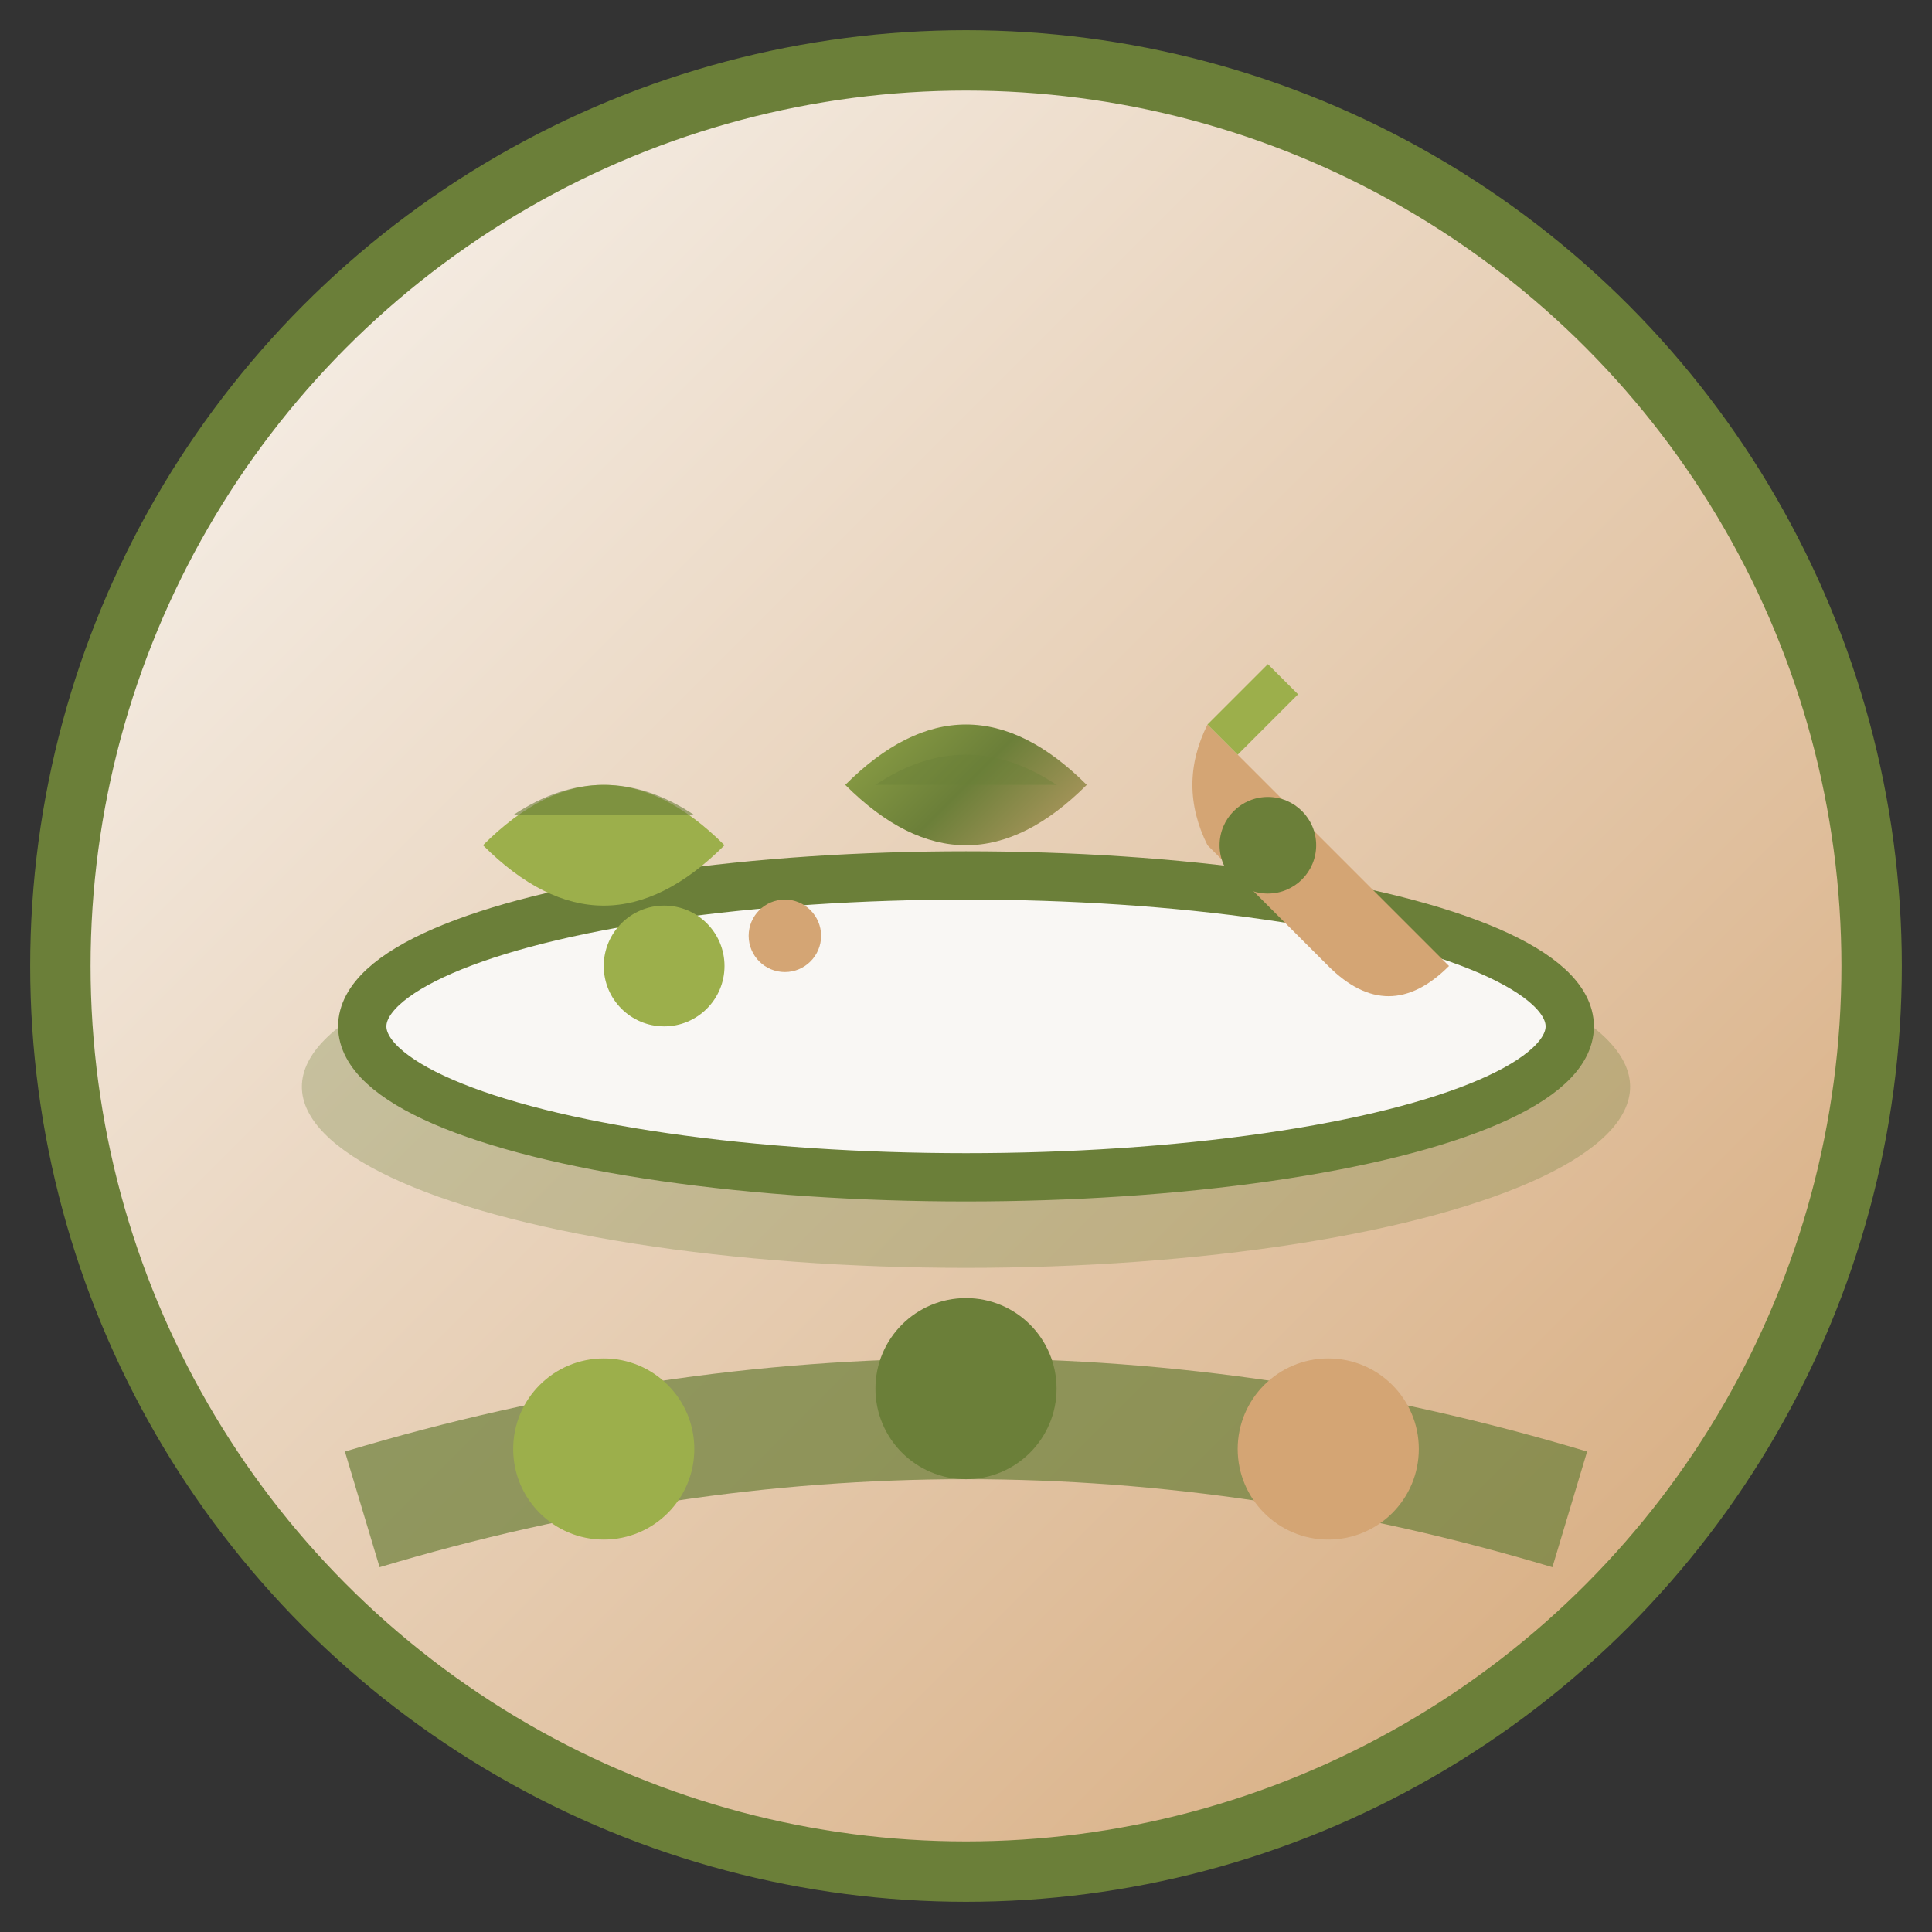
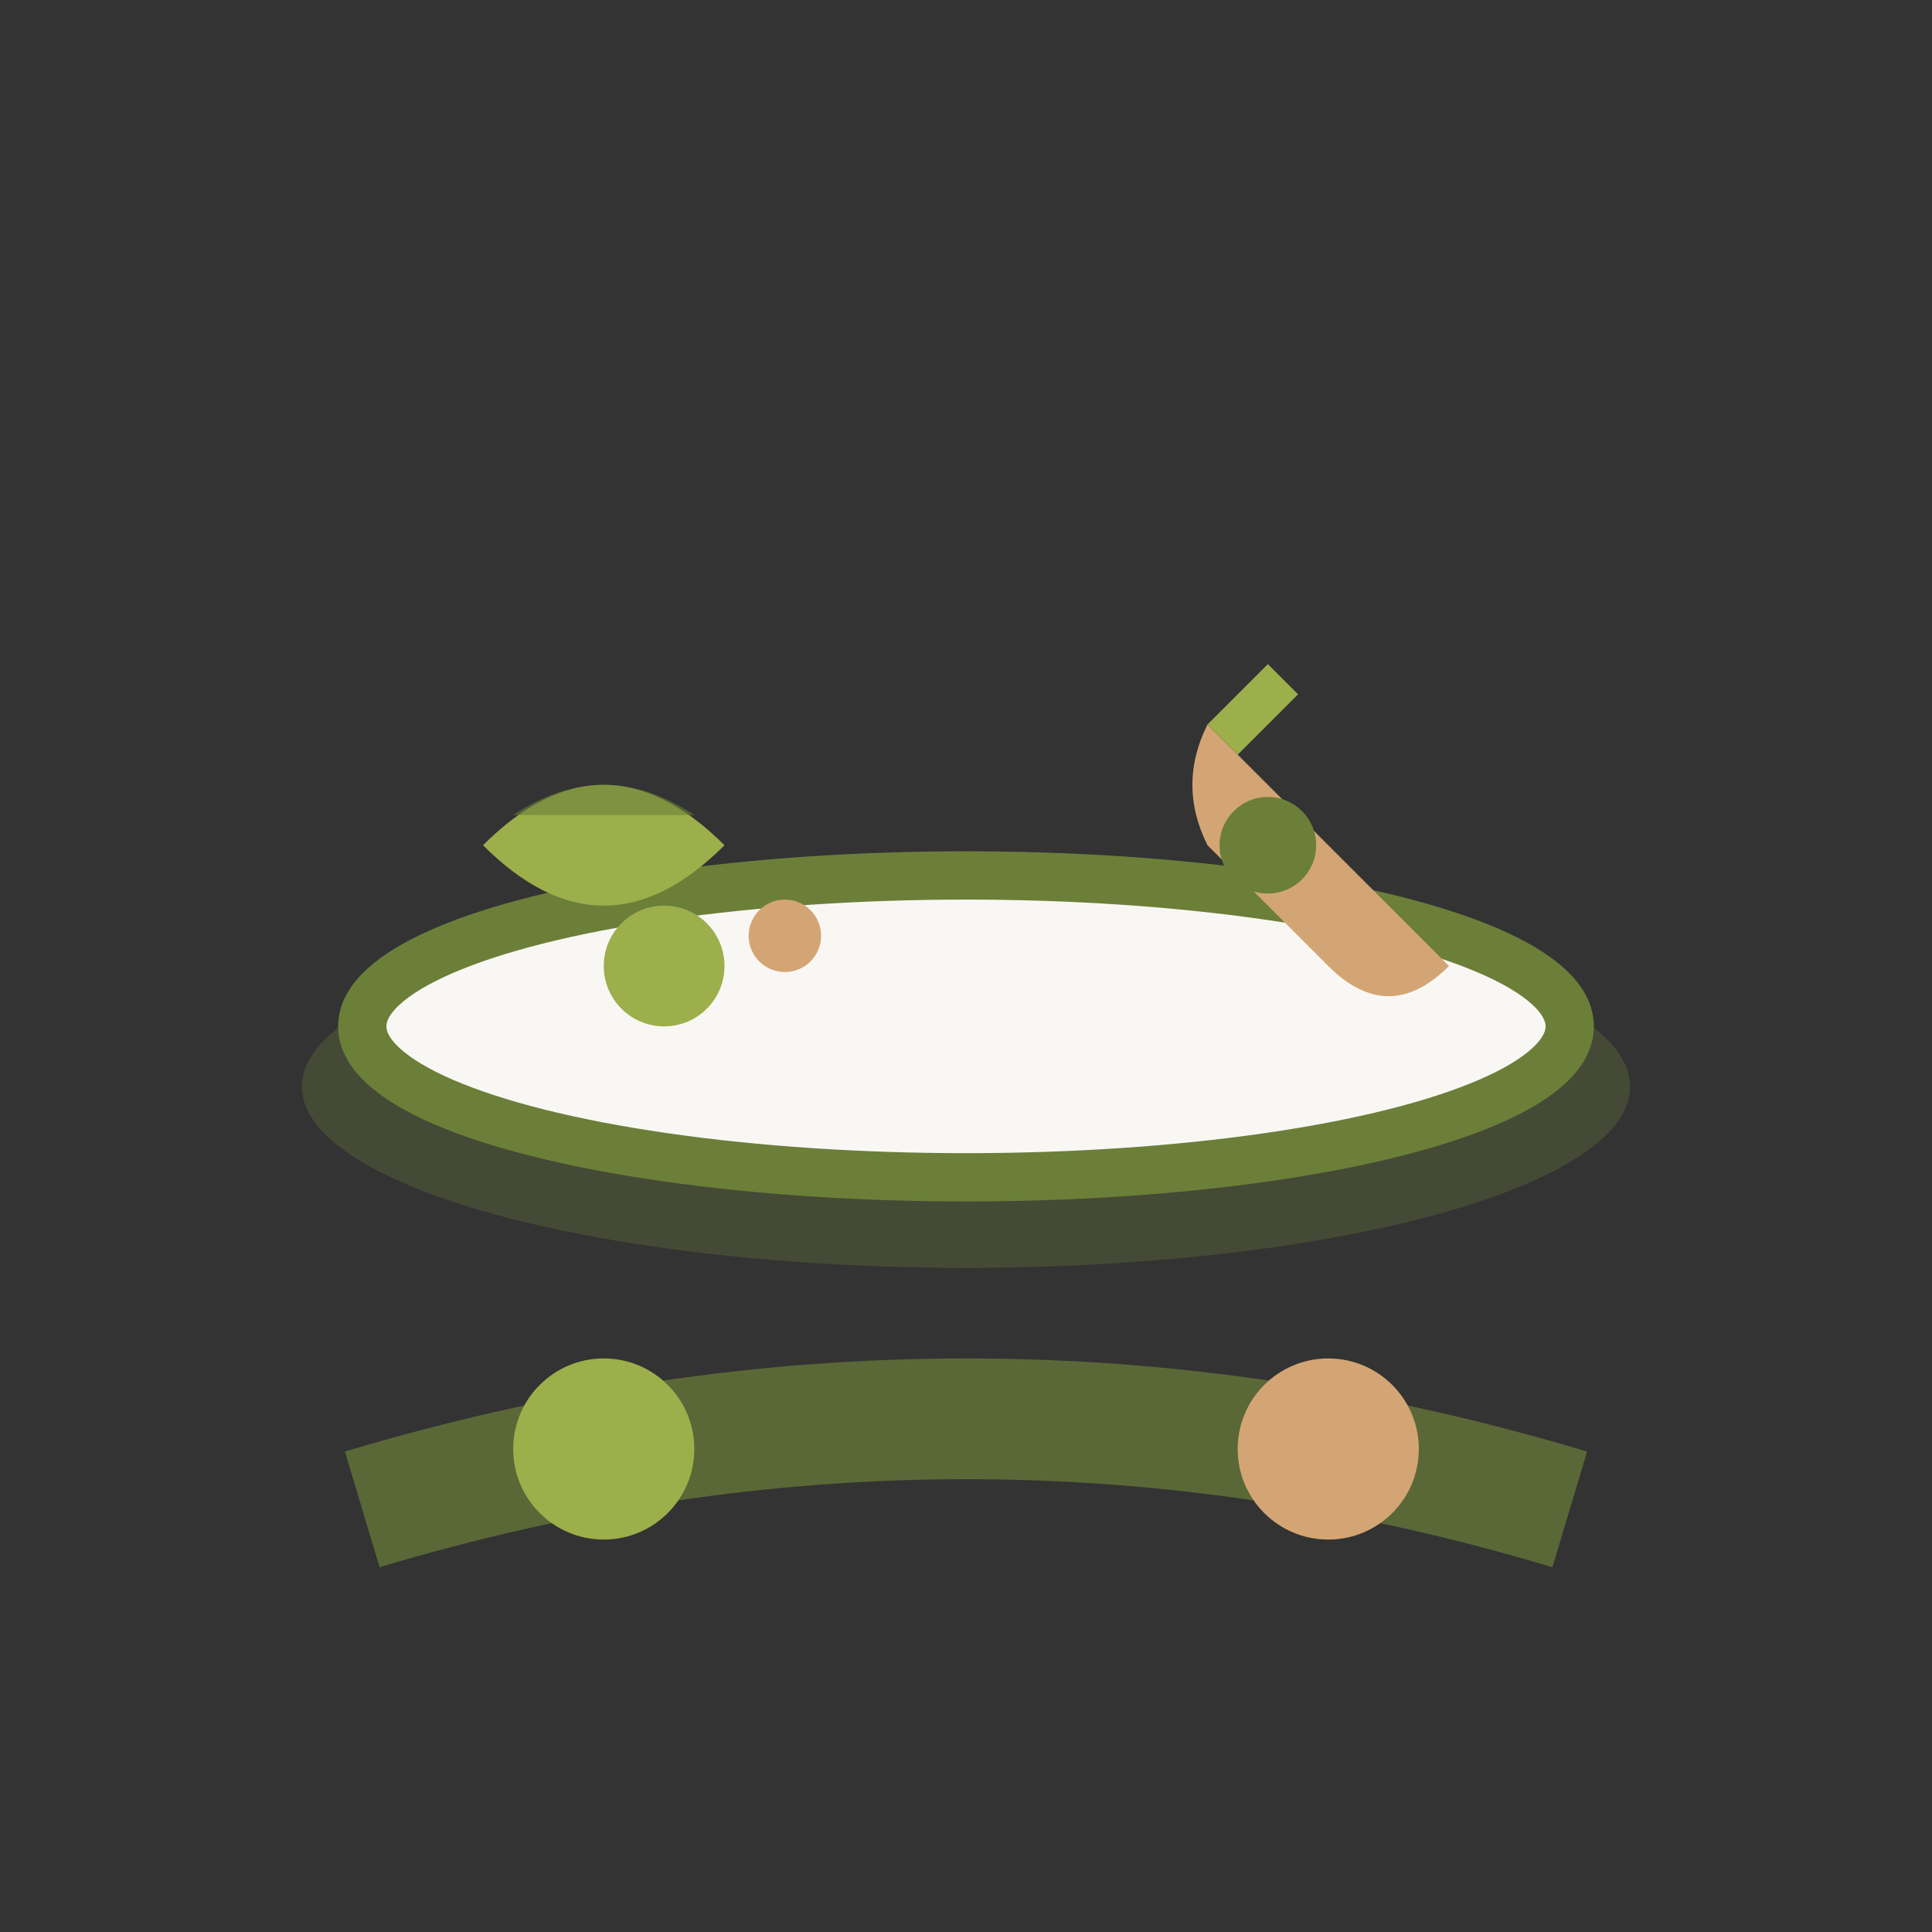
<svg xmlns="http://www.w3.org/2000/svg" viewBox="0 0 32 32" width="32" height="32">
  <rect x="0" y="0" width="32" height="32" fill="#333333" stroke="none" />
  <defs>
    <linearGradient id="leafGradient" x1="0%" y1="0%" x2="100%" y2="100%">
      <stop offset="0%" style="stop-color:#9CAF4B;stop-opacity:1" />
      <stop offset="50%" style="stop-color:#6B7F39;stop-opacity:1" />
      <stop offset="100%" style="stop-color:#D4A574;stop-opacity:1" />
    </linearGradient>
    <linearGradient id="plateGradient" x1="0%" y1="0%" x2="100%" y2="100%">
      <stop offset="0%" style="stop-color:#F9F7F4;stop-opacity:1" />
      <stop offset="100%" style="stop-color:#D4A574;stop-opacity:1" />
    </linearGradient>
  </defs>
-   <circle cx="16" cy="16" r="15" fill="url(#plateGradient)" stroke="#6B7F39" stroke-width="1" />
  <ellipse cx="16" cy="18" rx="11" ry="3" fill="#6B7F39" opacity="0.3" />
  <ellipse cx="16" cy="17" rx="10" ry="2.5" fill="#F9F7F4" stroke="#6B7F39" stroke-width="0.8" />
  <path d="M8 14 Q10 12 12 14 Q10 16 8 14" fill="#9CAF4B" />
  <path d="M8.5 13.5 Q10 12.5 11.5 13.5" fill="#6B7F39" opacity="0.6" />
  <path d="M20 12 L24 16 Q23 17 22 16 L20 14 Q19.5 13 20 12" fill="#D4A574" />
  <path d="M20 12 L21 11 L21.5 11.5 L20.5 12.5" fill="#9CAF4B" />
-   <path d="M14 13 Q16 11 18 13 Q16 15 14 13" fill="url(#leafGradient)" />
-   <path d="M14.5 13 Q16 12 17.5 13" fill="#6B7F39" opacity="0.4" />
+   <path d="M14 13 Q16 15 14 13" fill="url(#leafGradient)" />
  <circle cx="11" cy="16" r="1" fill="#9CAF4B" />
  <circle cx="21" cy="14" r="0.8" fill="#6B7F39" />
  <circle cx="13" cy="15.5" r="0.6" fill="#D4A574" />
  <path d="M6 25 Q16 22 26 25" stroke="#6B7F39" stroke-width="2" fill="none" opacity="0.7" />
  <circle cx="10" cy="24" r="1.5" fill="#9CAF4B" />
-   <circle cx="16" cy="23" r="1.5" fill="#6B7F39" />
  <circle cx="22" cy="24" r="1.5" fill="#D4A574" />
</svg>